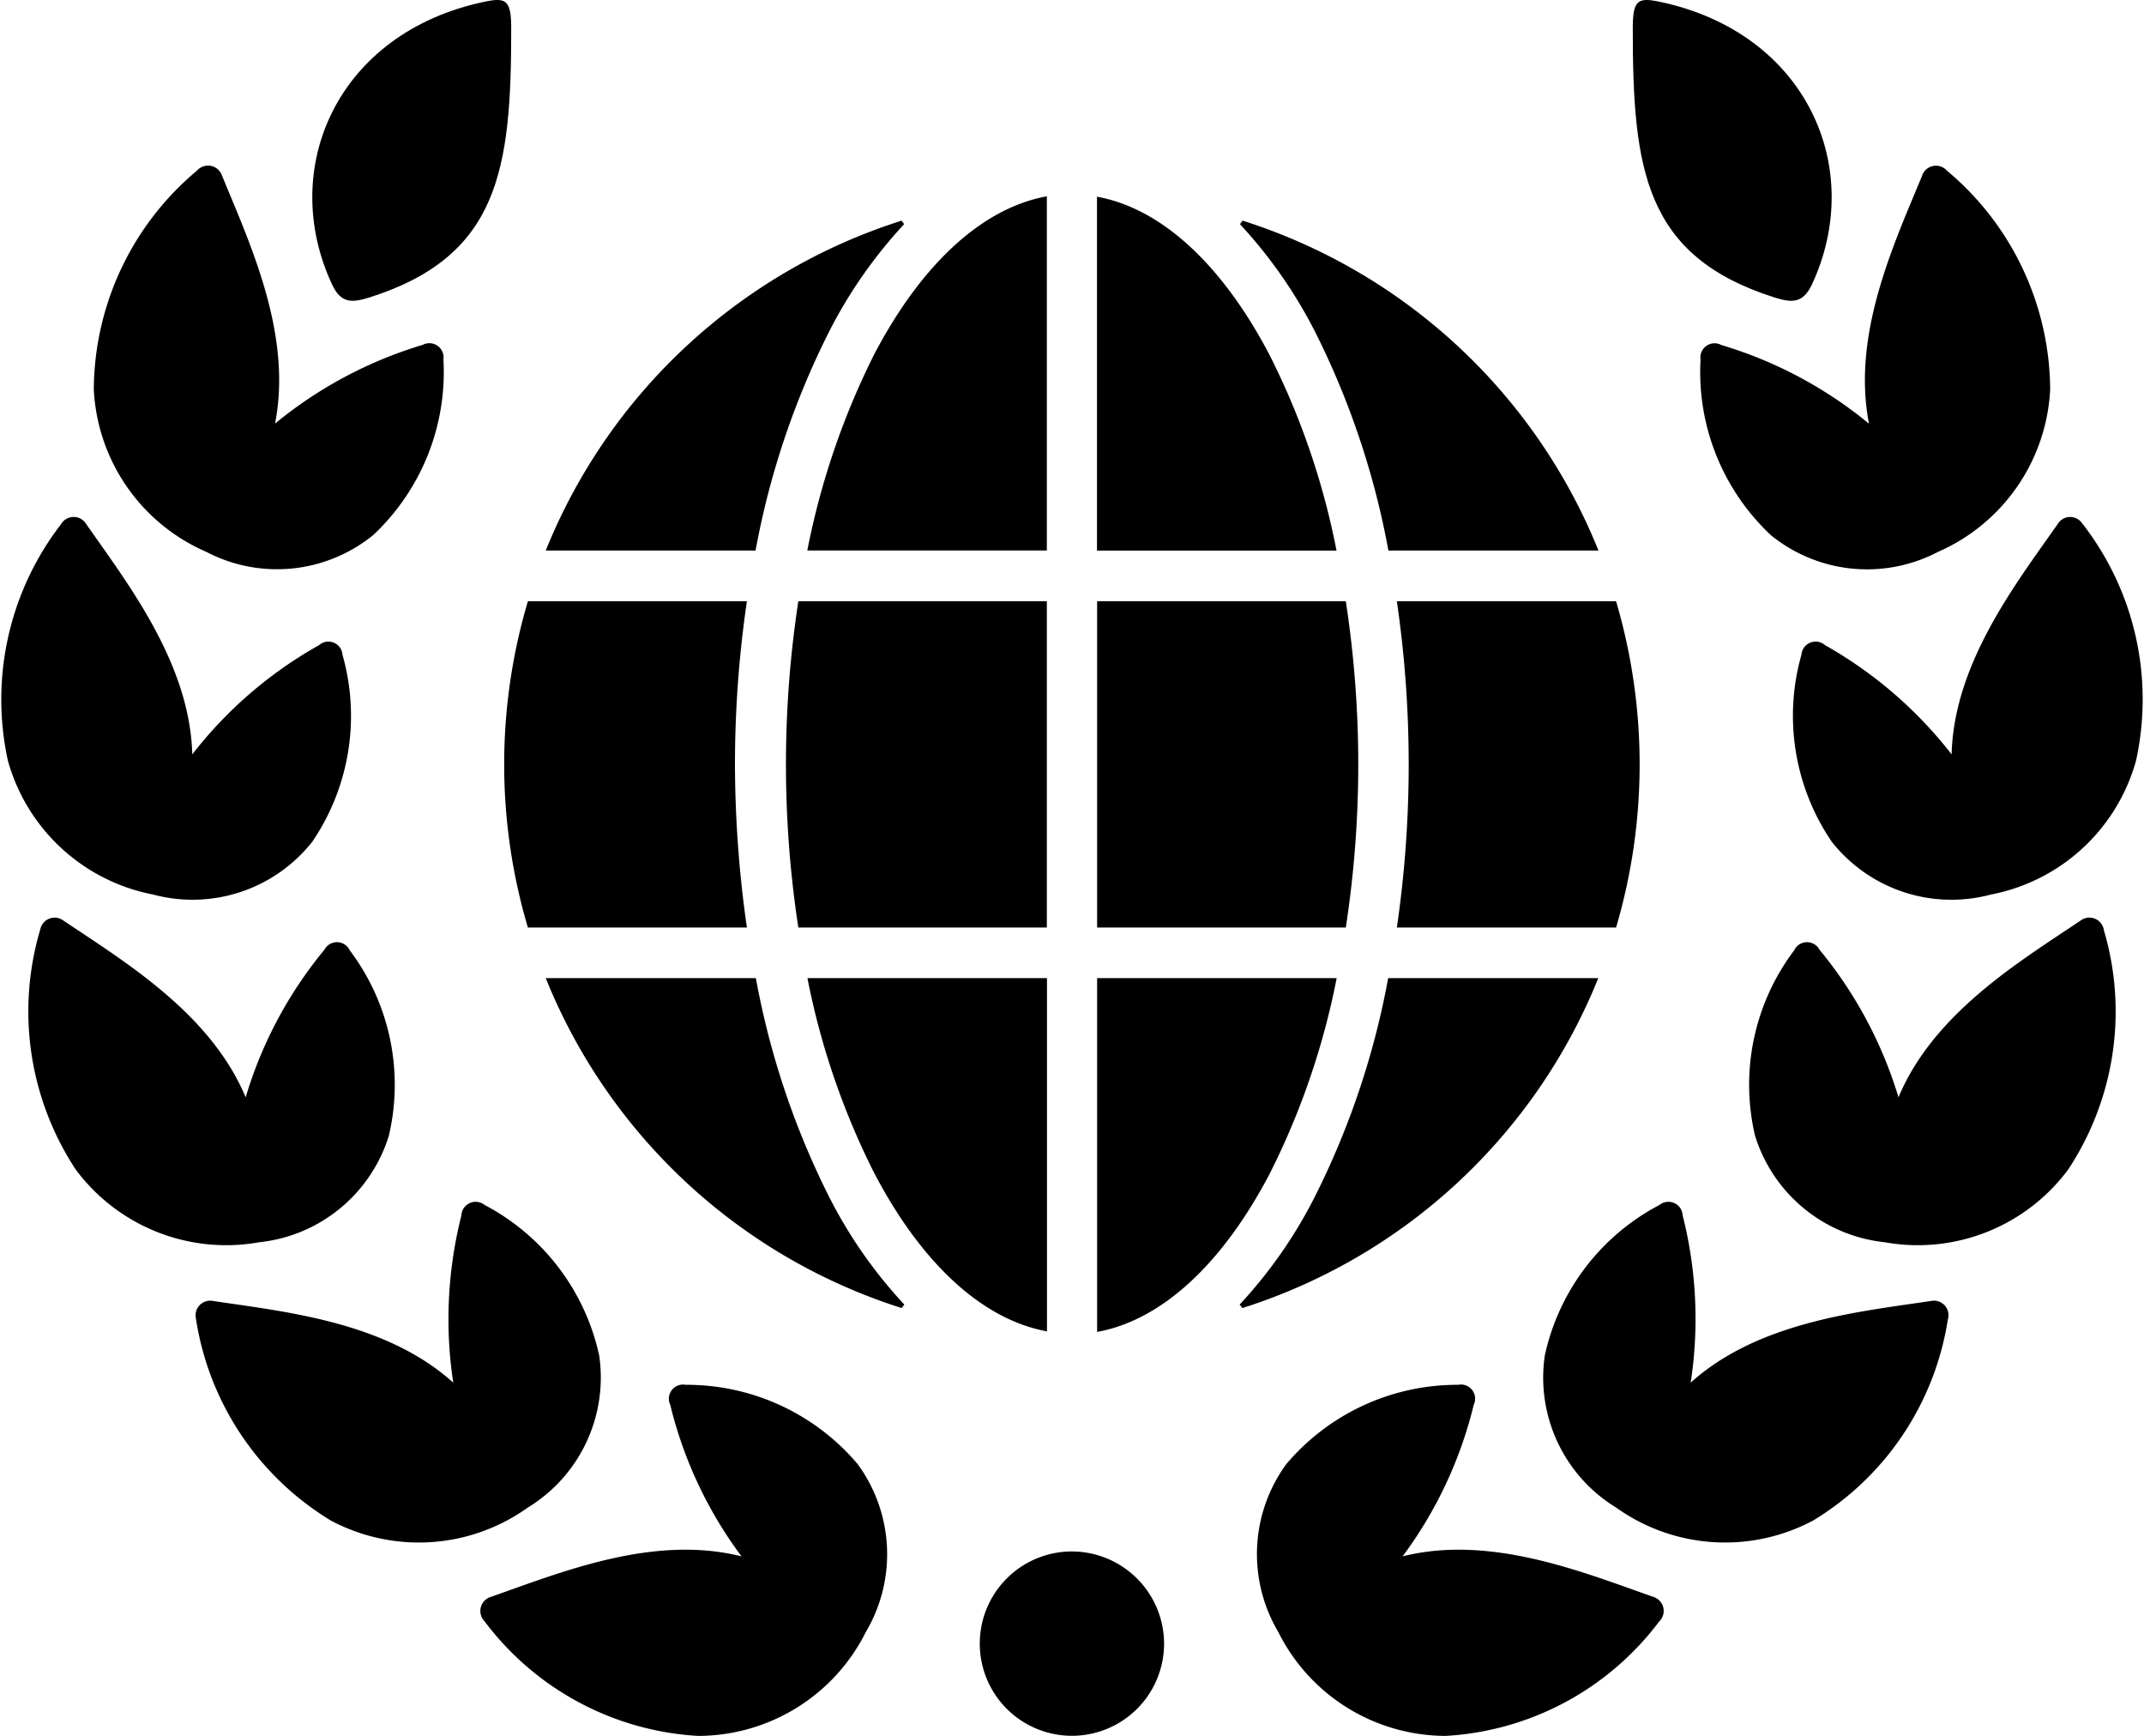
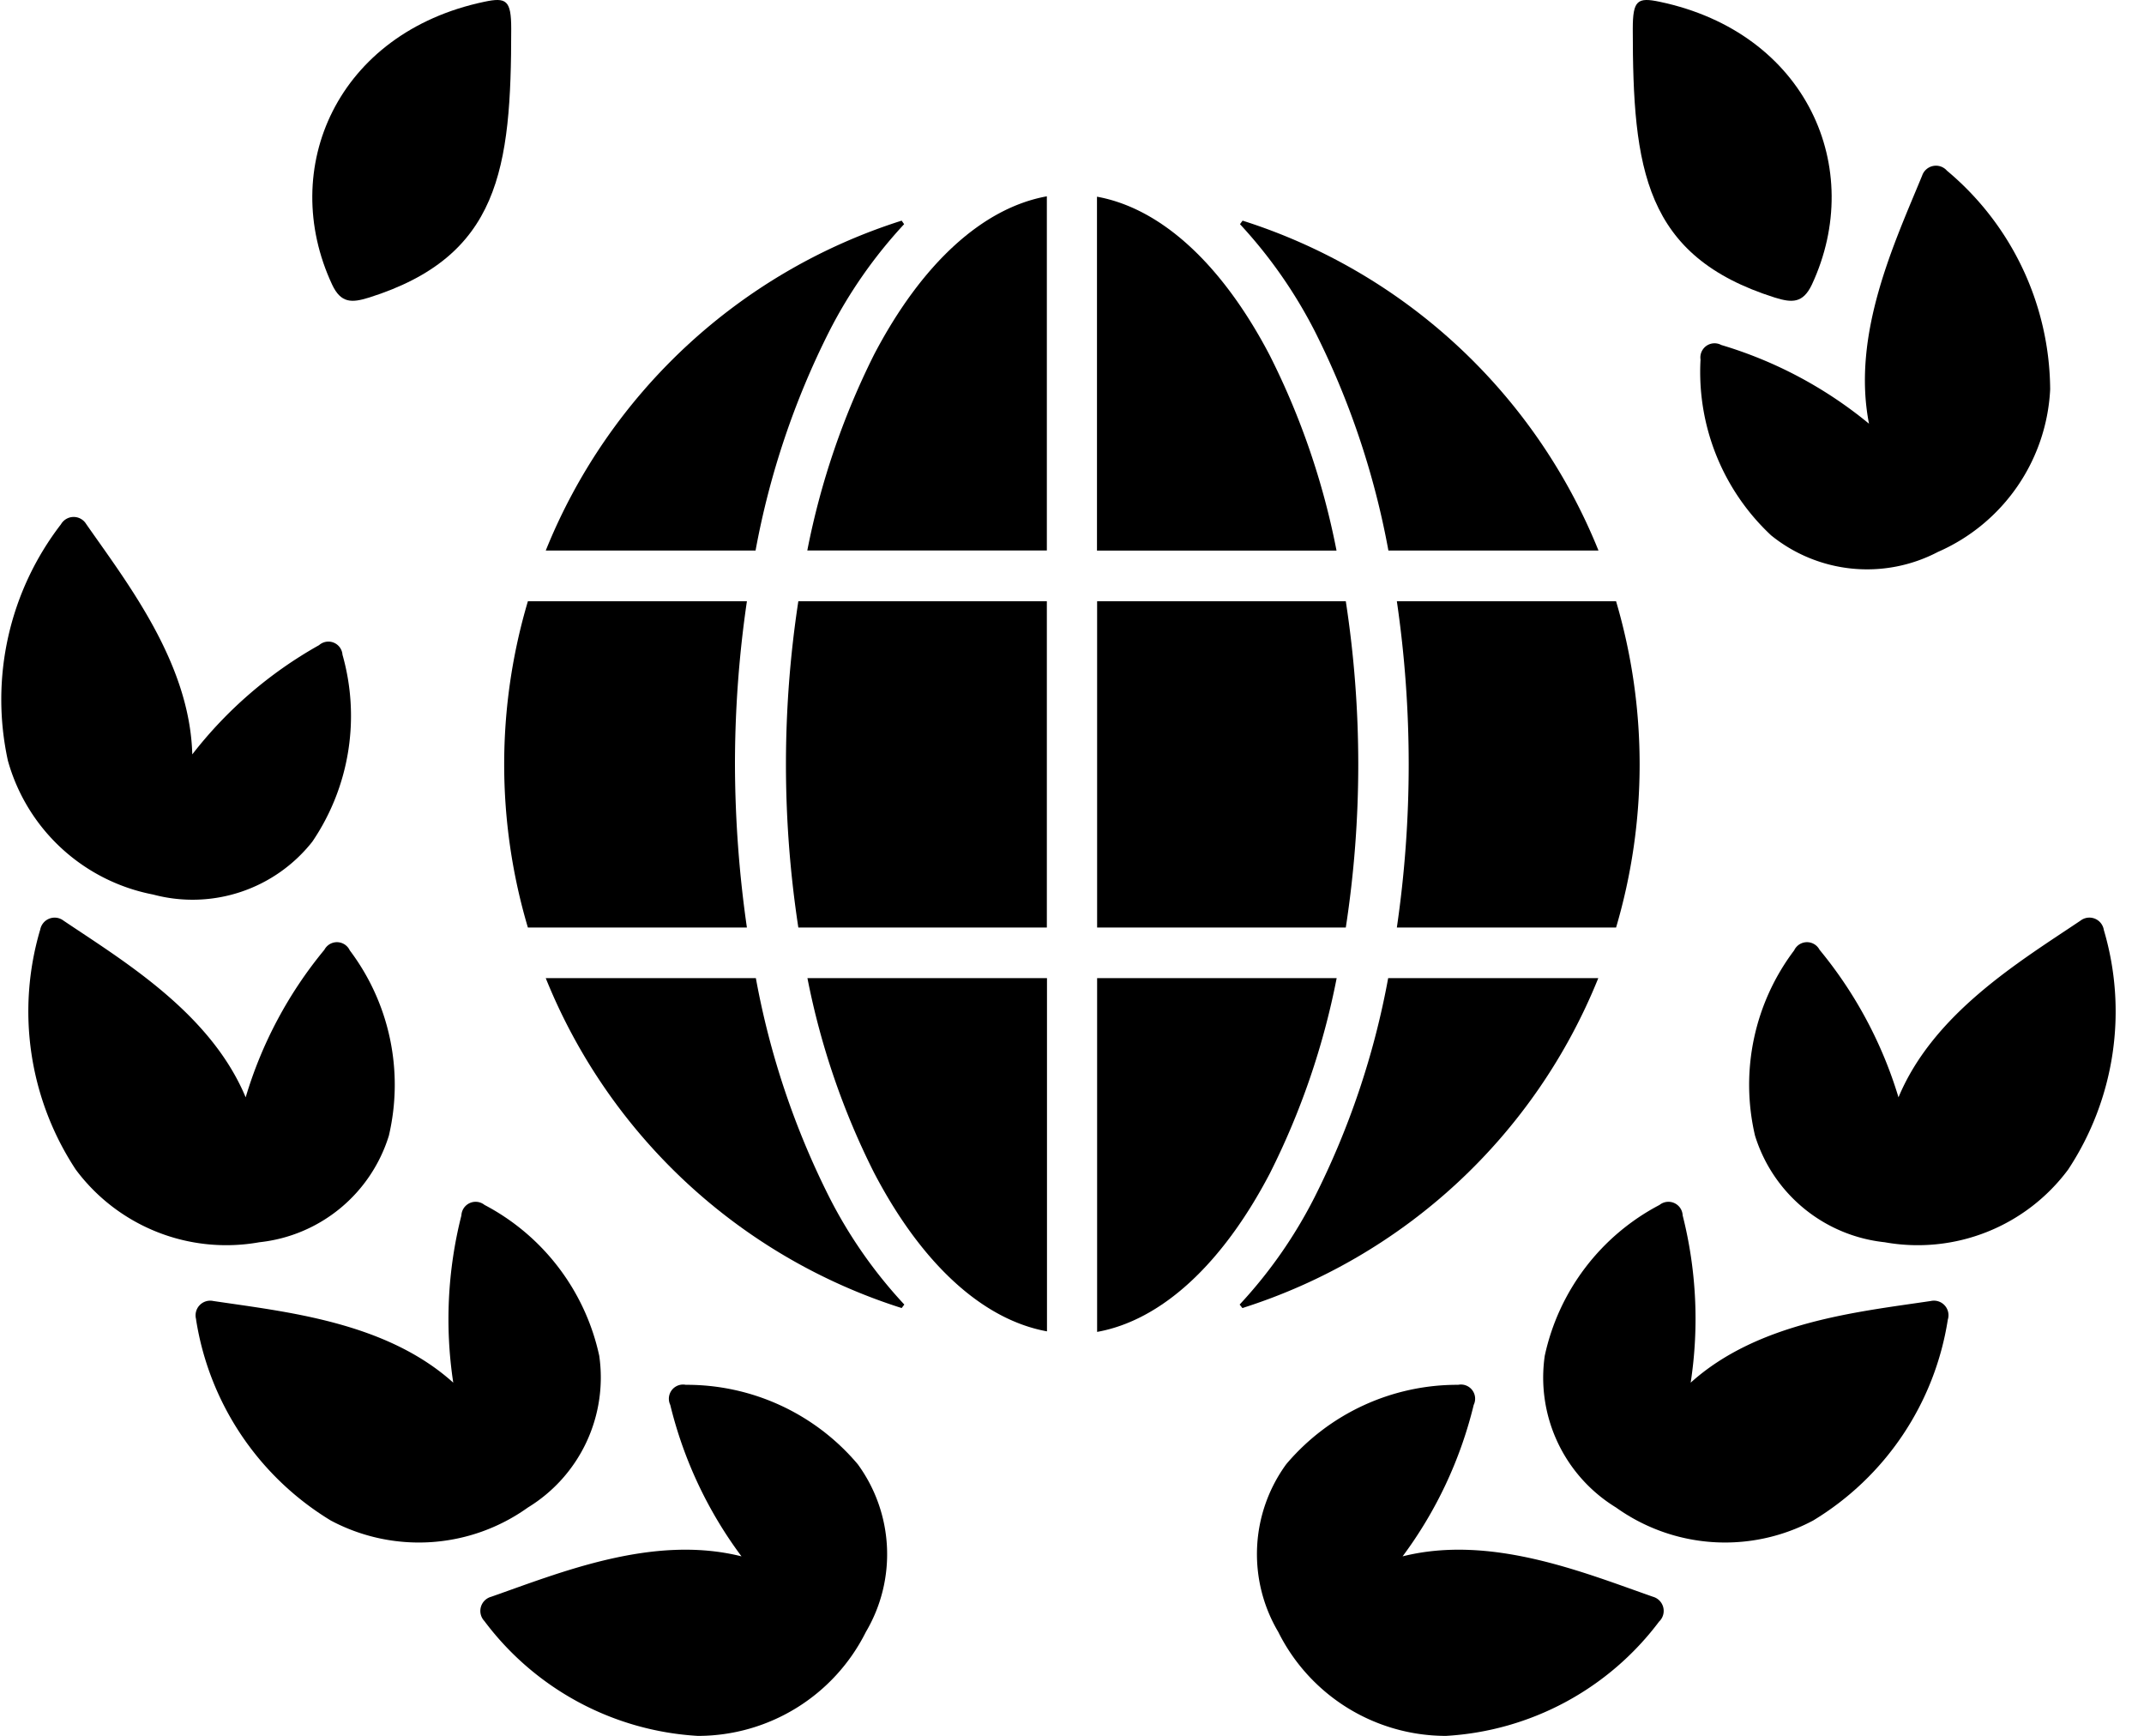
<svg xmlns="http://www.w3.org/2000/svg" width="62.652" height="50.721" viewBox="0 0 62.652 50.721">
  <defs>
    <style>
      .cls-1 {
        fill-rule: evenodd;
      }
    </style>
  </defs>
  <g id="global-award" transform="translate(-29.43 -72.611)">
    <path id="Path_368" data-name="Path 368" d="M395.849,107.752a8.394,8.394,0,0,1,3.028,6.4A5.477,5.477,0,0,1,395.6,118.9a4.46,4.46,0,0,1-4.878-.483,6.533,6.533,0,0,1-2.062-5.136.414.414,0,0,1,.606-.426,12.319,12.319,0,0,1,4.317,2.3c-.513-2.616.741-5.276,1.552-7.247a.427.427,0,0,1,.718-.155Z" transform="translate(-309.537 -30.164)" />
    <path id="Path_369" data-name="Path 369" d="M409.166,266.8a8.379,8.379,0,0,1-1.042,7,5.474,5.474,0,0,1-5.364,2.124,4.458,4.458,0,0,1-3.787-3.115,6.518,6.518,0,0,1,1.144-5.413.414.414,0,0,1,.742-.017,12.4,12.4,0,0,1,2.307,4.311c1.024-2.458,3.545-3.971,5.316-5.161a.427.427,0,0,1,.684.27Z" transform="translate(-318.258 -167.017)" />
    <path id="Path_370" data-name="Path 370" d="M367.189,329.923a8.364,8.364,0,0,1-3.938,5.876,5.475,5.475,0,0,1-5.758-.381,4.449,4.449,0,0,1-2.083-4.434,6.527,6.527,0,0,1,3.354-4.407.416.416,0,0,1,.676.307,12.317,12.317,0,0,1,.234,4.886c1.98-1.784,4.906-2.07,7.016-2.386a.426.426,0,0,1,.5.538Z" transform="translate(-280.839 -218.76)" />
-     <path id="Path_371" data-name="Path 371" class="cls-1" d="M241.811,403.021a2.693,2.693,0,1,1-2.694-2.692A2.7,2.7,0,0,1,241.811,403.021Z" transform="translate(-178.364 -282.387)" />
+     <path id="Path_371" data-name="Path 371" class="cls-1" d="M241.811,403.021A2.7,2.7,0,0,1,241.811,403.021Z" transform="translate(-178.364 -282.387)" />
    <path id="Path_372" data-name="Path 372" d="M378.526,81.306c-3.815-1.205-4.152-3.754-4.152-7.853,0-.84.14-.926.787-.79,4.3.905,6.03,4.868,4.447,8.263-.262.552-.582.535-1.082.38Z" transform="translate(-297.231)" />
-     <path id="Path_373" data-name="Path 373" d="M416.851,182.039a8.365,8.365,0,0,1,1.55,6.9,5.471,5.471,0,0,1-4.242,3.915,4.453,4.453,0,0,1-4.652-1.545,6.535,6.535,0,0,1-.884-5.463.415.415,0,0,1,.688-.279,12.367,12.367,0,0,1,3.7,3.192c.07-2.664,1.876-4.983,3.1-6.73a.424.424,0,0,1,.733.008Z" transform="translate(-326.551 -94.106)" />
    <path id="Path_374" data-name="Path 374" d="M306.771,372.061a8.394,8.394,0,0,1-6.235,3.348,5.478,5.478,0,0,1-4.9-3.038,4.461,4.461,0,0,1,.233-4.9,6.541,6.541,0,0,1,5.024-2.32.414.414,0,0,1,.455.586,12.254,12.254,0,0,1-2.078,4.426c2.582-.648,5.3.476,7.317,1.181a.429.429,0,0,1,.189.714Z" transform="translate(-228.853 -252.078)" />
-     <path id="Path_375" data-name="Path 375" d="M52.22,107.752a8.394,8.394,0,0,0-3.025,6.4,5.464,5.464,0,0,0,3.283,4.745,4.457,4.457,0,0,0,4.876-.483,6.528,6.528,0,0,0,2.058-5.136.415.415,0,0,0-.607-.426,12.373,12.373,0,0,0-4.314,2.3c.516-2.616-.742-5.276-1.55-7.247a.43.43,0,0,0-.721-.155Z" transform="translate(-17.024 -30.164)" />
    <path id="Path_376" data-name="Path 376" d="M36.022,266.8a8.4,8.4,0,0,0,1.041,7,5.481,5.481,0,0,0,5.368,2.124,4.452,4.452,0,0,0,3.783-3.115,6.521,6.521,0,0,0-1.143-5.413.414.414,0,0,0-.742-.017,12.256,12.256,0,0,0-2.3,4.311c-1.026-2.458-3.55-3.971-5.321-5.161a.428.428,0,0,0-.684.27Z" transform="translate(-5.42 -167.017)" />
    <path id="Path_377" data-name="Path 377" d="M70.77,329.923a8.385,8.385,0,0,0,3.939,5.876,5.474,5.474,0,0,0,5.758-.381,4.45,4.45,0,0,0,2.085-4.434,6.539,6.539,0,0,0-3.352-4.407.416.416,0,0,0-.676.307,12.342,12.342,0,0,0-.238,4.886c-1.98-1.784-4.906-2.07-7.013-2.386a.428.428,0,0,0-.5.538Z" transform="translate(-35.611 -218.76)" />
    <path id="Path_378" data-name="Path 378" d="M97.058,81.306c3.816-1.205,4.156-3.754,4.156-7.853,0-.84-.144-.926-.787-.79-4.3.905-6.033,4.868-4.447,8.263.258.552.578.535,1.077.38Z" transform="translate(-56.845)" />
    <path id="Path_379" data-name="Path 379" d="M31.209,182.039a8.382,8.382,0,0,0-1.549,6.9,5.482,5.482,0,0,0,4.245,3.915,4.457,4.457,0,0,0,4.652-1.545,6.541,6.541,0,0,0,.881-5.463.412.412,0,0,0-.684-.279,12.275,12.275,0,0,0-3.705,3.192c-.073-2.664-1.881-4.983-3.1-6.73a.428.428,0,0,0-.738.008Z" transform="translate(0 -94.106)" />
    <path id="Path_380" data-name="Path 380" d="M131.051,372.061a8.4,8.4,0,0,0,6.233,3.348,5.486,5.486,0,0,0,4.91-3.038,4.458,4.458,0,0,0-.238-4.9,6.537,6.537,0,0,0-5.025-2.32.415.415,0,0,0-.454.586,12.241,12.241,0,0,0,2.082,4.426c-2.586-.648-5.3.476-7.315,1.181a.429.429,0,0,0-.194.714Z" transform="translate(-87.461 -252.078)" />
    <path id="Path_381" data-name="Path 381" class="cls-1" d="M291.39,119.3a13.932,13.932,0,0,1,2.185,3.126,23.75,23.75,0,0,1,2.152,6.41h6.139a16.64,16.64,0,0,0-10.4-9.639Z" transform="translate(-225.725 -40.139)" />
    <path id="Path_382" data-name="Path 382" class="cls-1" d="M291.32,288.768a13.668,13.668,0,0,0,2.185-3.128,23.679,23.679,0,0,0,2.155-6.409H301.8a16.631,16.631,0,0,1-10.4,9.639Z" transform="translate(-225.665 -178.04)" />
    <path id="Path_383" data-name="Path 383" class="cls-1" d="M206.981,114.08v10.348h-7a22.338,22.338,0,0,1,1.952-5.725C203.326,116.043,205.108,114.419,206.981,114.08Z" transform="translate(-146.96 -35.733)" />
    <path id="Path_384" data-name="Path 384" class="cls-1" d="M261.2,114.159c1.874.34,3.652,1.967,5.046,4.631A21.93,21.93,0,0,1,268.2,124.5h-7V114.159Z" transform="translate(-199.714 -35.801)" />
    <path id="Path_385" data-name="Path 385" class="cls-1" d="M155.172,119.3a13.867,13.867,0,0,0-2.185,3.126,23.729,23.729,0,0,0-2.156,6.41H144.7a16.634,16.634,0,0,1,10.4-9.639Z" transform="translate(-99.322 -40.139)" />
    <path id="Path_386" data-name="Path 386" class="cls-1" d="M136.635,199.62h6.4a32.944,32.944,0,0,0-.349,4.75,33.987,33.987,0,0,0,.349,4.783h-6.4a16.747,16.747,0,0,1,0-9.533Z" transform="translate(-91.779 -109.441)" />
    <path id="Path_387" data-name="Path 387" class="cls-1" d="M195.808,199.62h7.267v9.532h-7.262a31.555,31.555,0,0,1,0-9.532Z" transform="translate(-143.054 -109.441)" />
    <path id="Path_388" data-name="Path 388" class="cls-1" d="M261.21,199.62h7.267a31.379,31.379,0,0,1,0,9.533H261.21Z" transform="translate(-199.72 -109.441)" />
    <path id="Path_389" data-name="Path 389" class="cls-1" d="M324.547,199.62h6.4a16.848,16.848,0,0,1,0,9.533h-6.406a33,33,0,0,0,0-9.533Z" transform="translate(-254.292 -109.441)" />
    <path id="Path_390" data-name="Path 390" class="cls-1" d="M200.01,279.23h7v10.32c-1.873-.341-3.656-1.963-5.049-4.627A22.032,22.032,0,0,1,200.01,279.23Z" transform="translate(-146.985 -178.039)" />
    <path id="Path_391" data-name="Path 391" class="cls-1" d="M261.21,279.23h7a22.05,22.05,0,0,1-1.954,5.708c-1.393,2.661-3.172,4.291-5.046,4.628V279.23Z" transform="translate(-199.72 -178.039)" />
    <path id="Path_392" data-name="Path 392" class="cls-1" d="M155.2,288.768a13.691,13.691,0,0,1-2.188-3.128,23.677,23.677,0,0,1-2.15-6.409h-6.14a16.637,16.637,0,0,0,10.4,9.639Z" transform="translate(-99.344 -178.04)" />
  </g>
</svg>